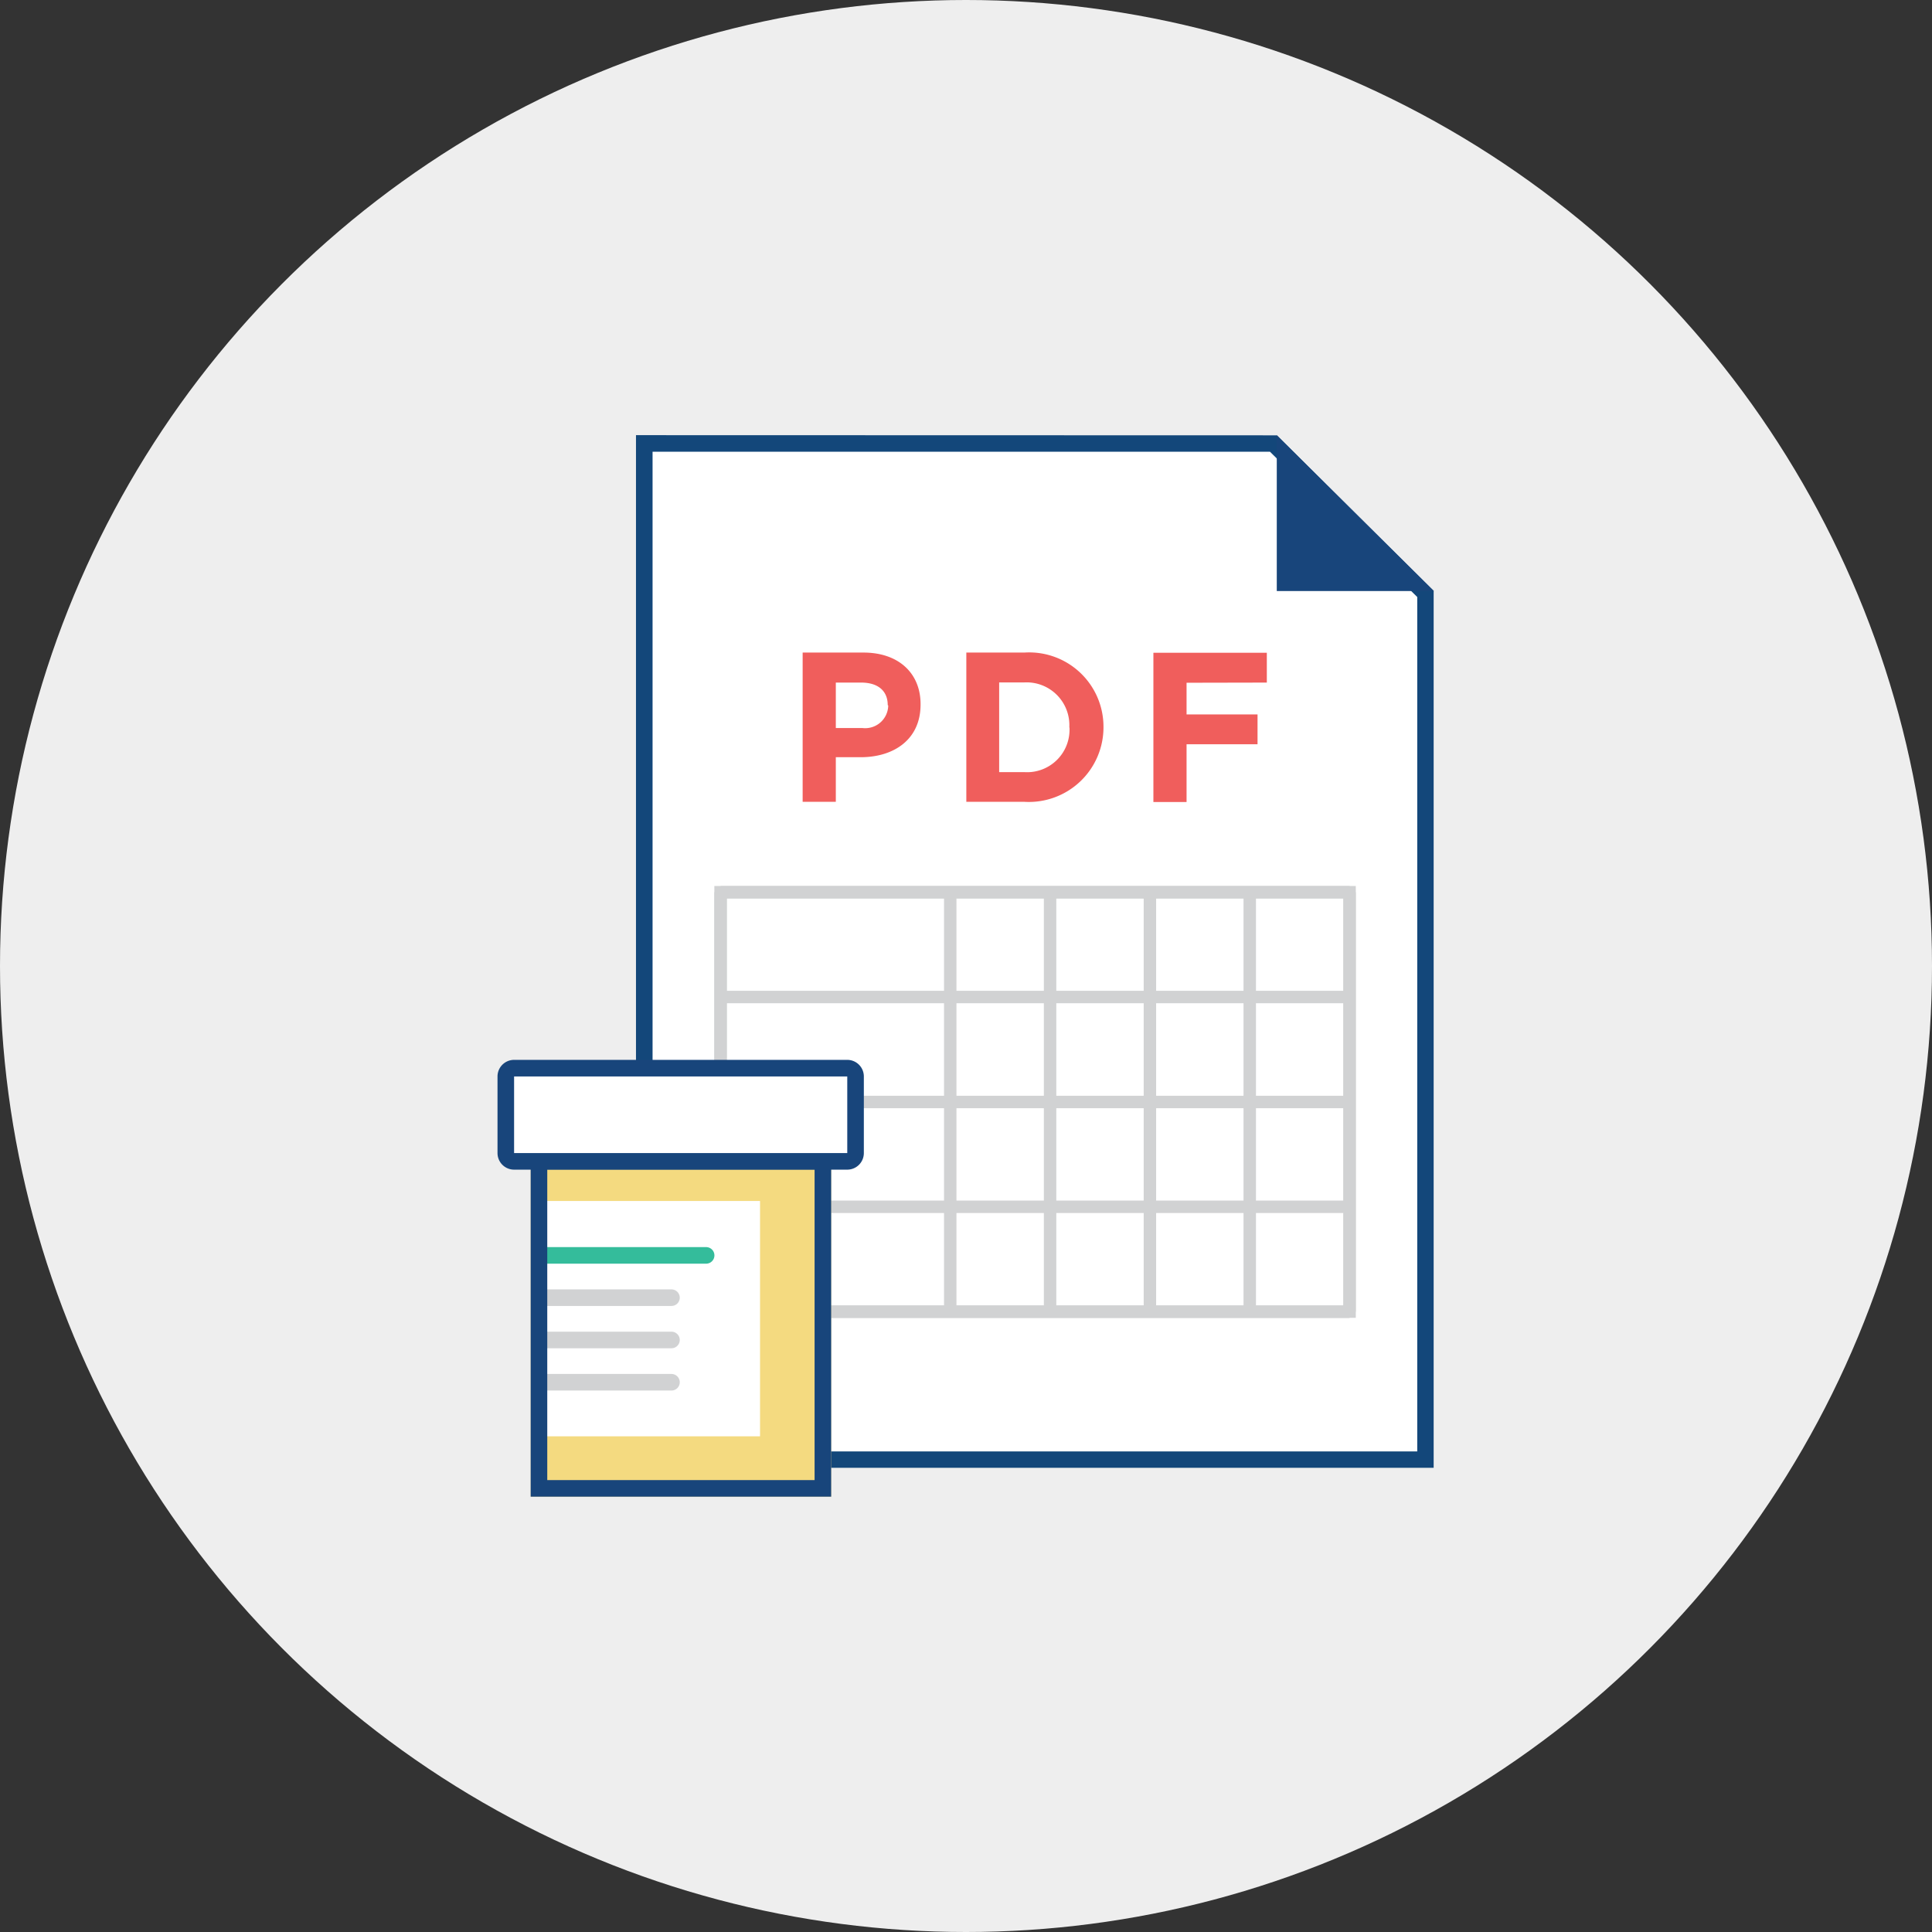
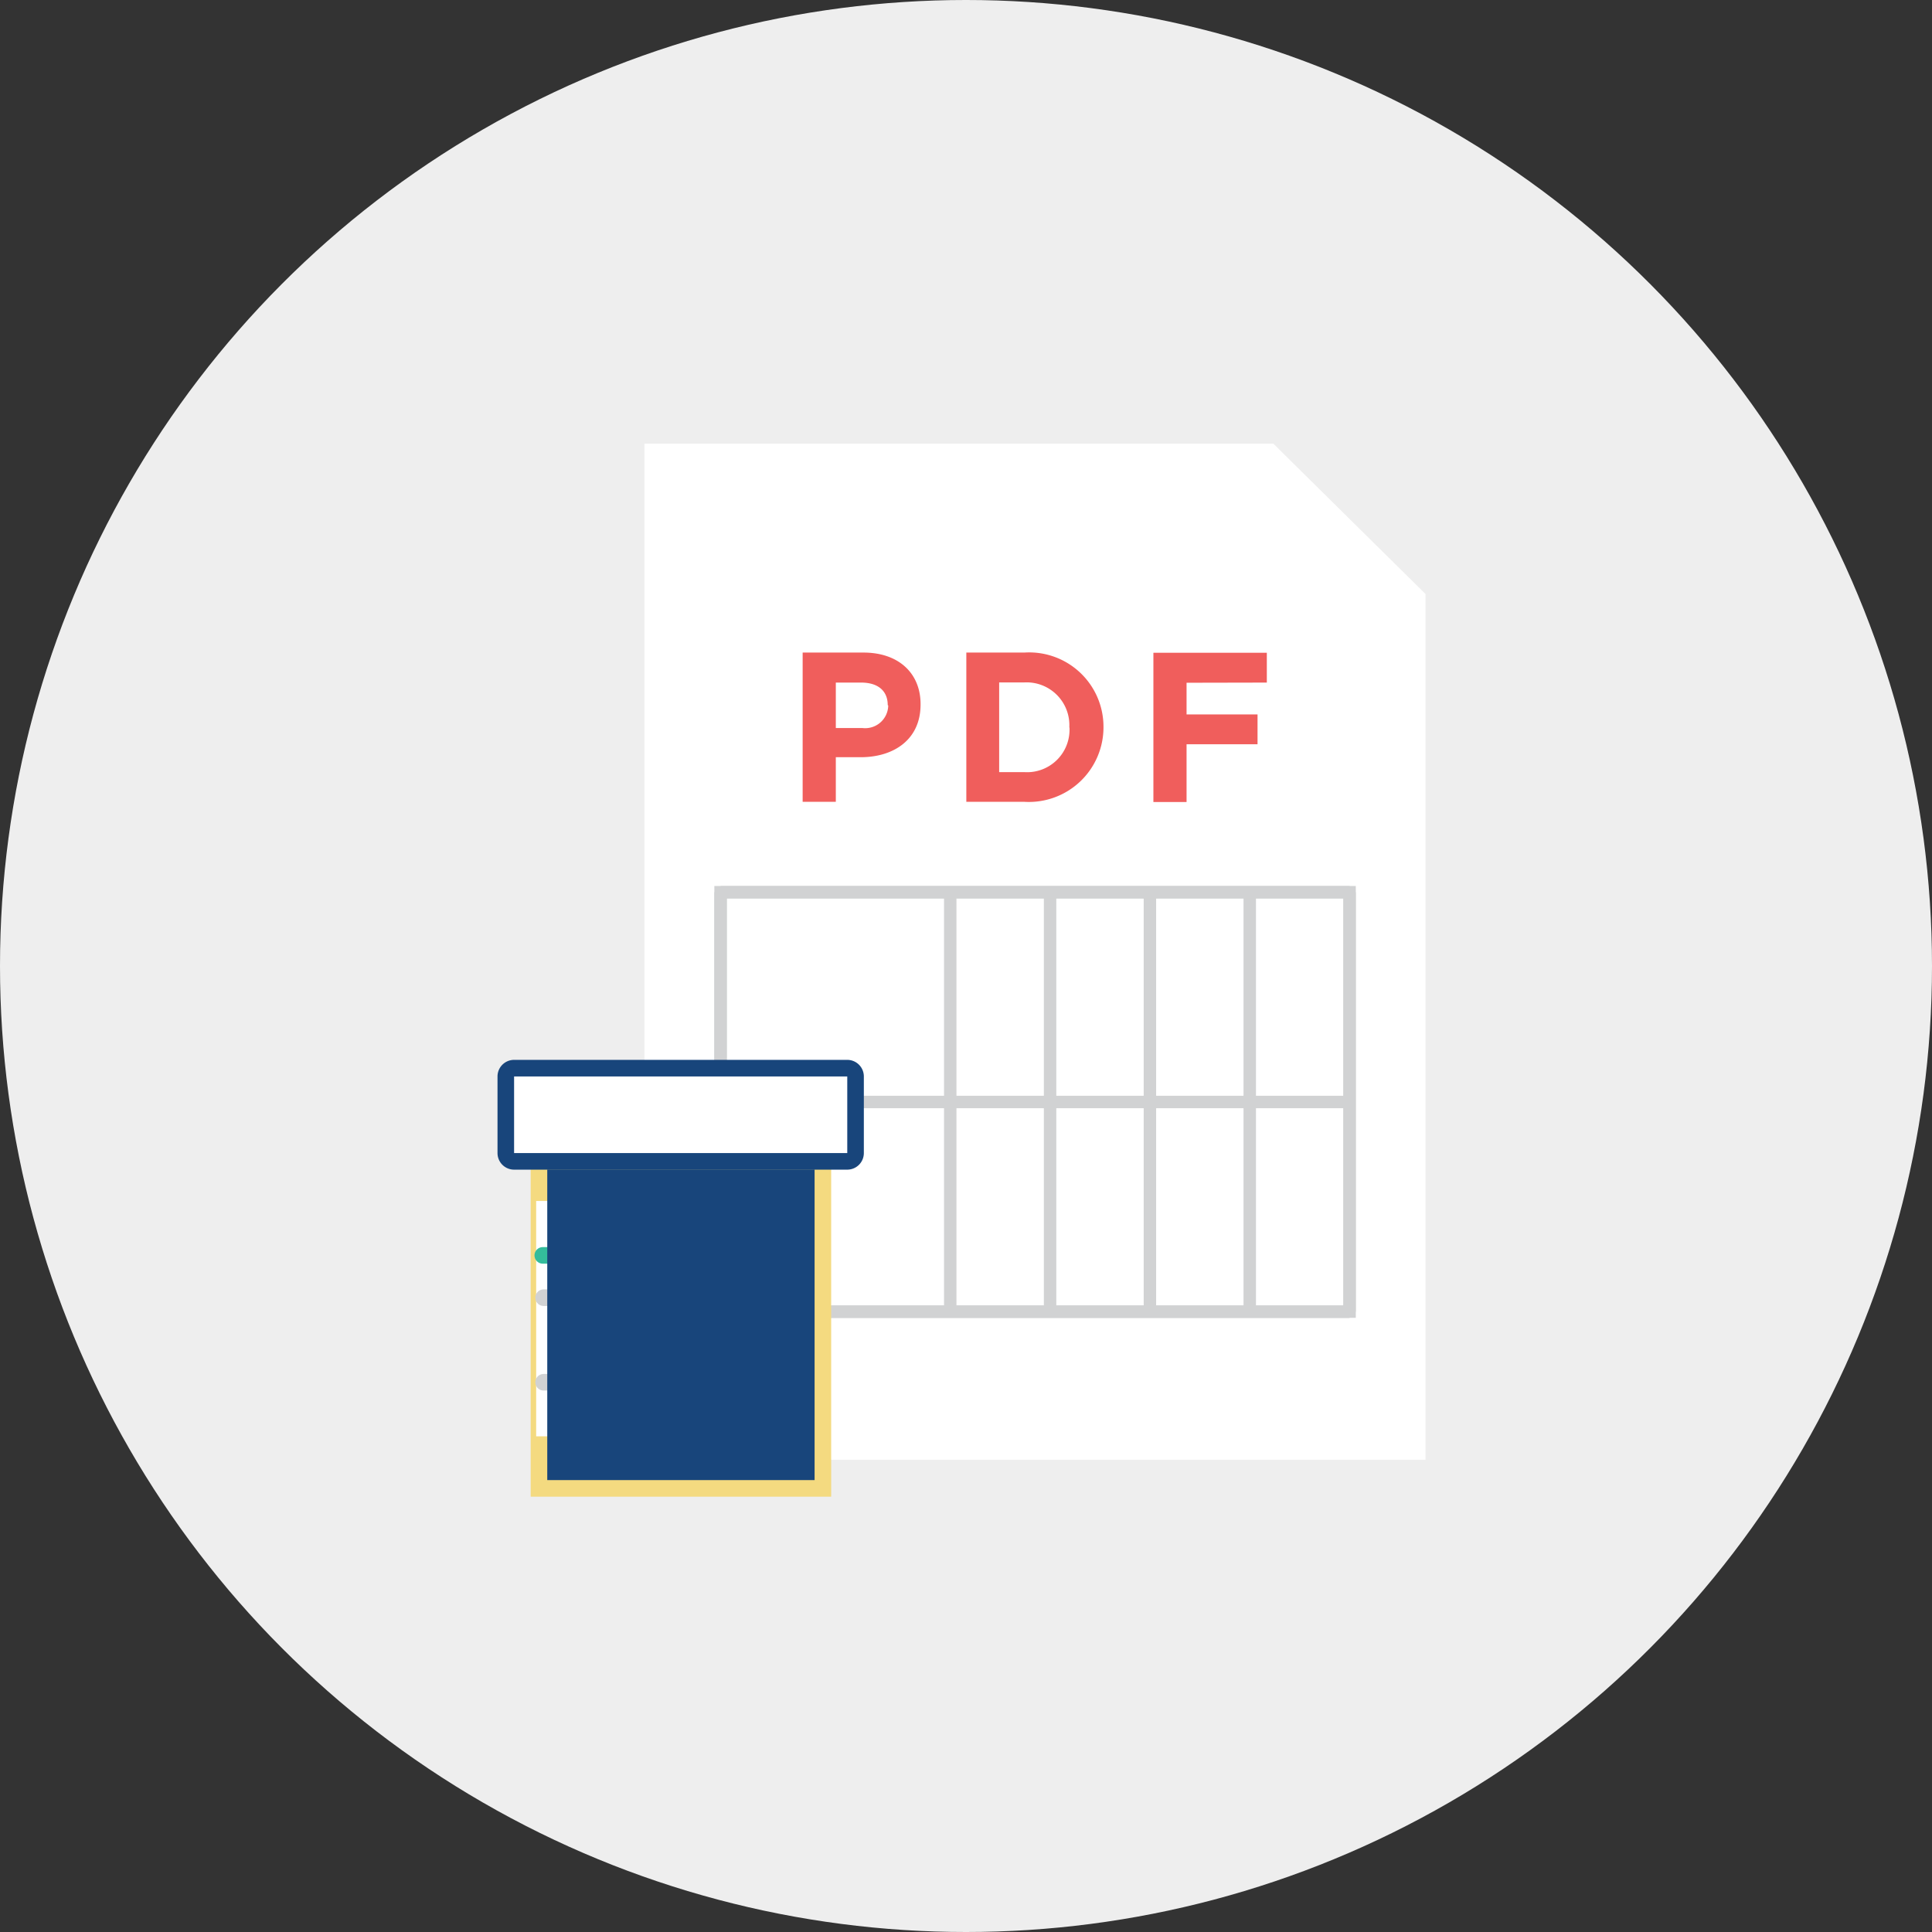
<svg xmlns="http://www.w3.org/2000/svg" id="icons" viewBox="0 0 116.5 116.5">
  <rect x="0" y="0" width="116.5" height="116.5" fill="#333333" stroke="none" />
  <defs>
    <style>.cls-1{fill:#eee;}.cls-2{fill:#fff;}.cls-3{fill:#13477a;}.cls-4{fill:#18457b;}.cls-5{fill:#f05e5c;}.cls-6,.cls-8,.cls-9{fill:none;}.cls-6,.cls-9{stroke:#d1d2d3;}.cls-6{stroke-miterlimit:10;stroke-width:0.75px;}.cls-7{fill:#f4da80;}.cls-8{stroke:#34bc9b;}.cls-8,.cls-9{stroke-linecap:round;stroke-linejoin:round;}</style>
  </defs>
  <title>ic_SearchDrugs</title>
  <circle class="cls-1" cx="58.25" cy="58.25" r="58.25" />
  <polygon class="cls-2" points="38.86 88.02 38.86 26.75 76.78 26.75 85.96 35.82 85.96 88.02 38.86 88.02" />
-   <path class="cls-3" d="M39.35,27.24H76.58L85.46,36V87.52H39.35V27.24m-1-1V88.51H86.45V35.64h0l0,0v0h0L77,26.25Z" />
-   <polygon class="cls-4" points="76.99 26.25 76.99 35.64 86.47 35.64 76.99 26.25" />
  <path class="cls-5" d="M51.9,45.66H50.4v2.69h-2v-9h3.67c2.14,0,3.44,1.27,3.44,3.1v0C55.53,44.58,53.91,45.66,51.9,45.66Zm1.63-3.14c0-.89-.62-1.36-1.6-1.36H50.4V43.9H52a1.39,1.39,0,0,0,1.56-1.36Z" />
  <path class="cls-5" d="M61.77,48.35h-3.5v-9h3.5a4.48,4.48,0,0,1,4.77,4.46v0A4.5,4.5,0,0,1,61.77,48.35Zm2.71-4.49a2.58,2.58,0,0,0-2.71-2.71H60.25v5.41h1.53a2.56,2.56,0,0,0,2.71-2.68Z" />
  <path class="cls-5" d="M71.55,41.17v1.91h4.28v1.8H71.55v3.48h-2v-9h6.84v1.8Z" />
  <rect class="cls-6" x="43.45" y="53.8" width="37.93" height="25.29" />
  <line class="cls-6" x1="43.45" y1="53.8" x2="43.45" y2="79.1" />
  <line class="cls-6" x1="57.3" y1="53.8" x2="57.3" y2="79.1" />
  <line class="cls-6" x1="63.32" y1="53.8" x2="63.32" y2="79.1" />
  <line class="cls-6" x1="69.34" y1="53.8" x2="69.34" y2="79.1" />
  <line class="cls-6" x1="75.36" y1="53.8" x2="75.36" y2="79.1" />
  <line class="cls-6" x1="81.38" y1="53.8" x2="81.38" y2="79.1" />
  <line class="cls-6" x1="43.45" y1="53.8" x2="81.38" y2="53.8" />
-   <line class="cls-6" x1="43.45" y1="60.12" x2="81.38" y2="60.12" />
  <line class="cls-6" x1="43.45" y1="66.45" x2="81.38" y2="66.45" />
-   <line class="cls-6" x1="43.45" y1="72.77" x2="81.38" y2="72.77" />
  <line class="cls-6" x1="43.45" y1="79.1" x2="81.38" y2="79.1" />
  <rect class="cls-7" x="32" y="69.52" width="18.12" height="20.73" />
  <rect class="cls-2" x="32.33" y="72.42" width="13.5" height="14.19" />
  <line class="cls-8" x1="32.73" y1="75.7" x2="42.58" y2="75.7" />
  <line class="cls-9" x1="32.78" y1="78.25" x2="40.49" y2="78.25" />
-   <line class="cls-9" x1="32.78" y1="80.8" x2="40.49" y2="80.8" />
  <line class="cls-9" x1="32.78" y1="83.35" x2="40.49" y2="83.35" />
-   <path class="cls-4" d="M49.12,70.52V89.25H33V70.52H49.12m1-1H32V90.25H50.12V69.52Z" />
+   <path class="cls-4" d="M49.12,70.52V89.25H33V70.52H49.12m1-1H32V90.25V69.52Z" />
  <rect class="cls-2" x="30.53" y="64.41" width="21.06" height="5.62" rx="0.5" ry="0.5" />
  <path class="cls-4" d="M51.09,64.91v4.62H31V64.91H51.09m0-1H31a1,1,0,0,0-1,1v4.62a1,1,0,0,0,1,1H51.09a1,1,0,0,0,1-1V64.91a1,1,0,0,0-1-1Z" />
</svg>